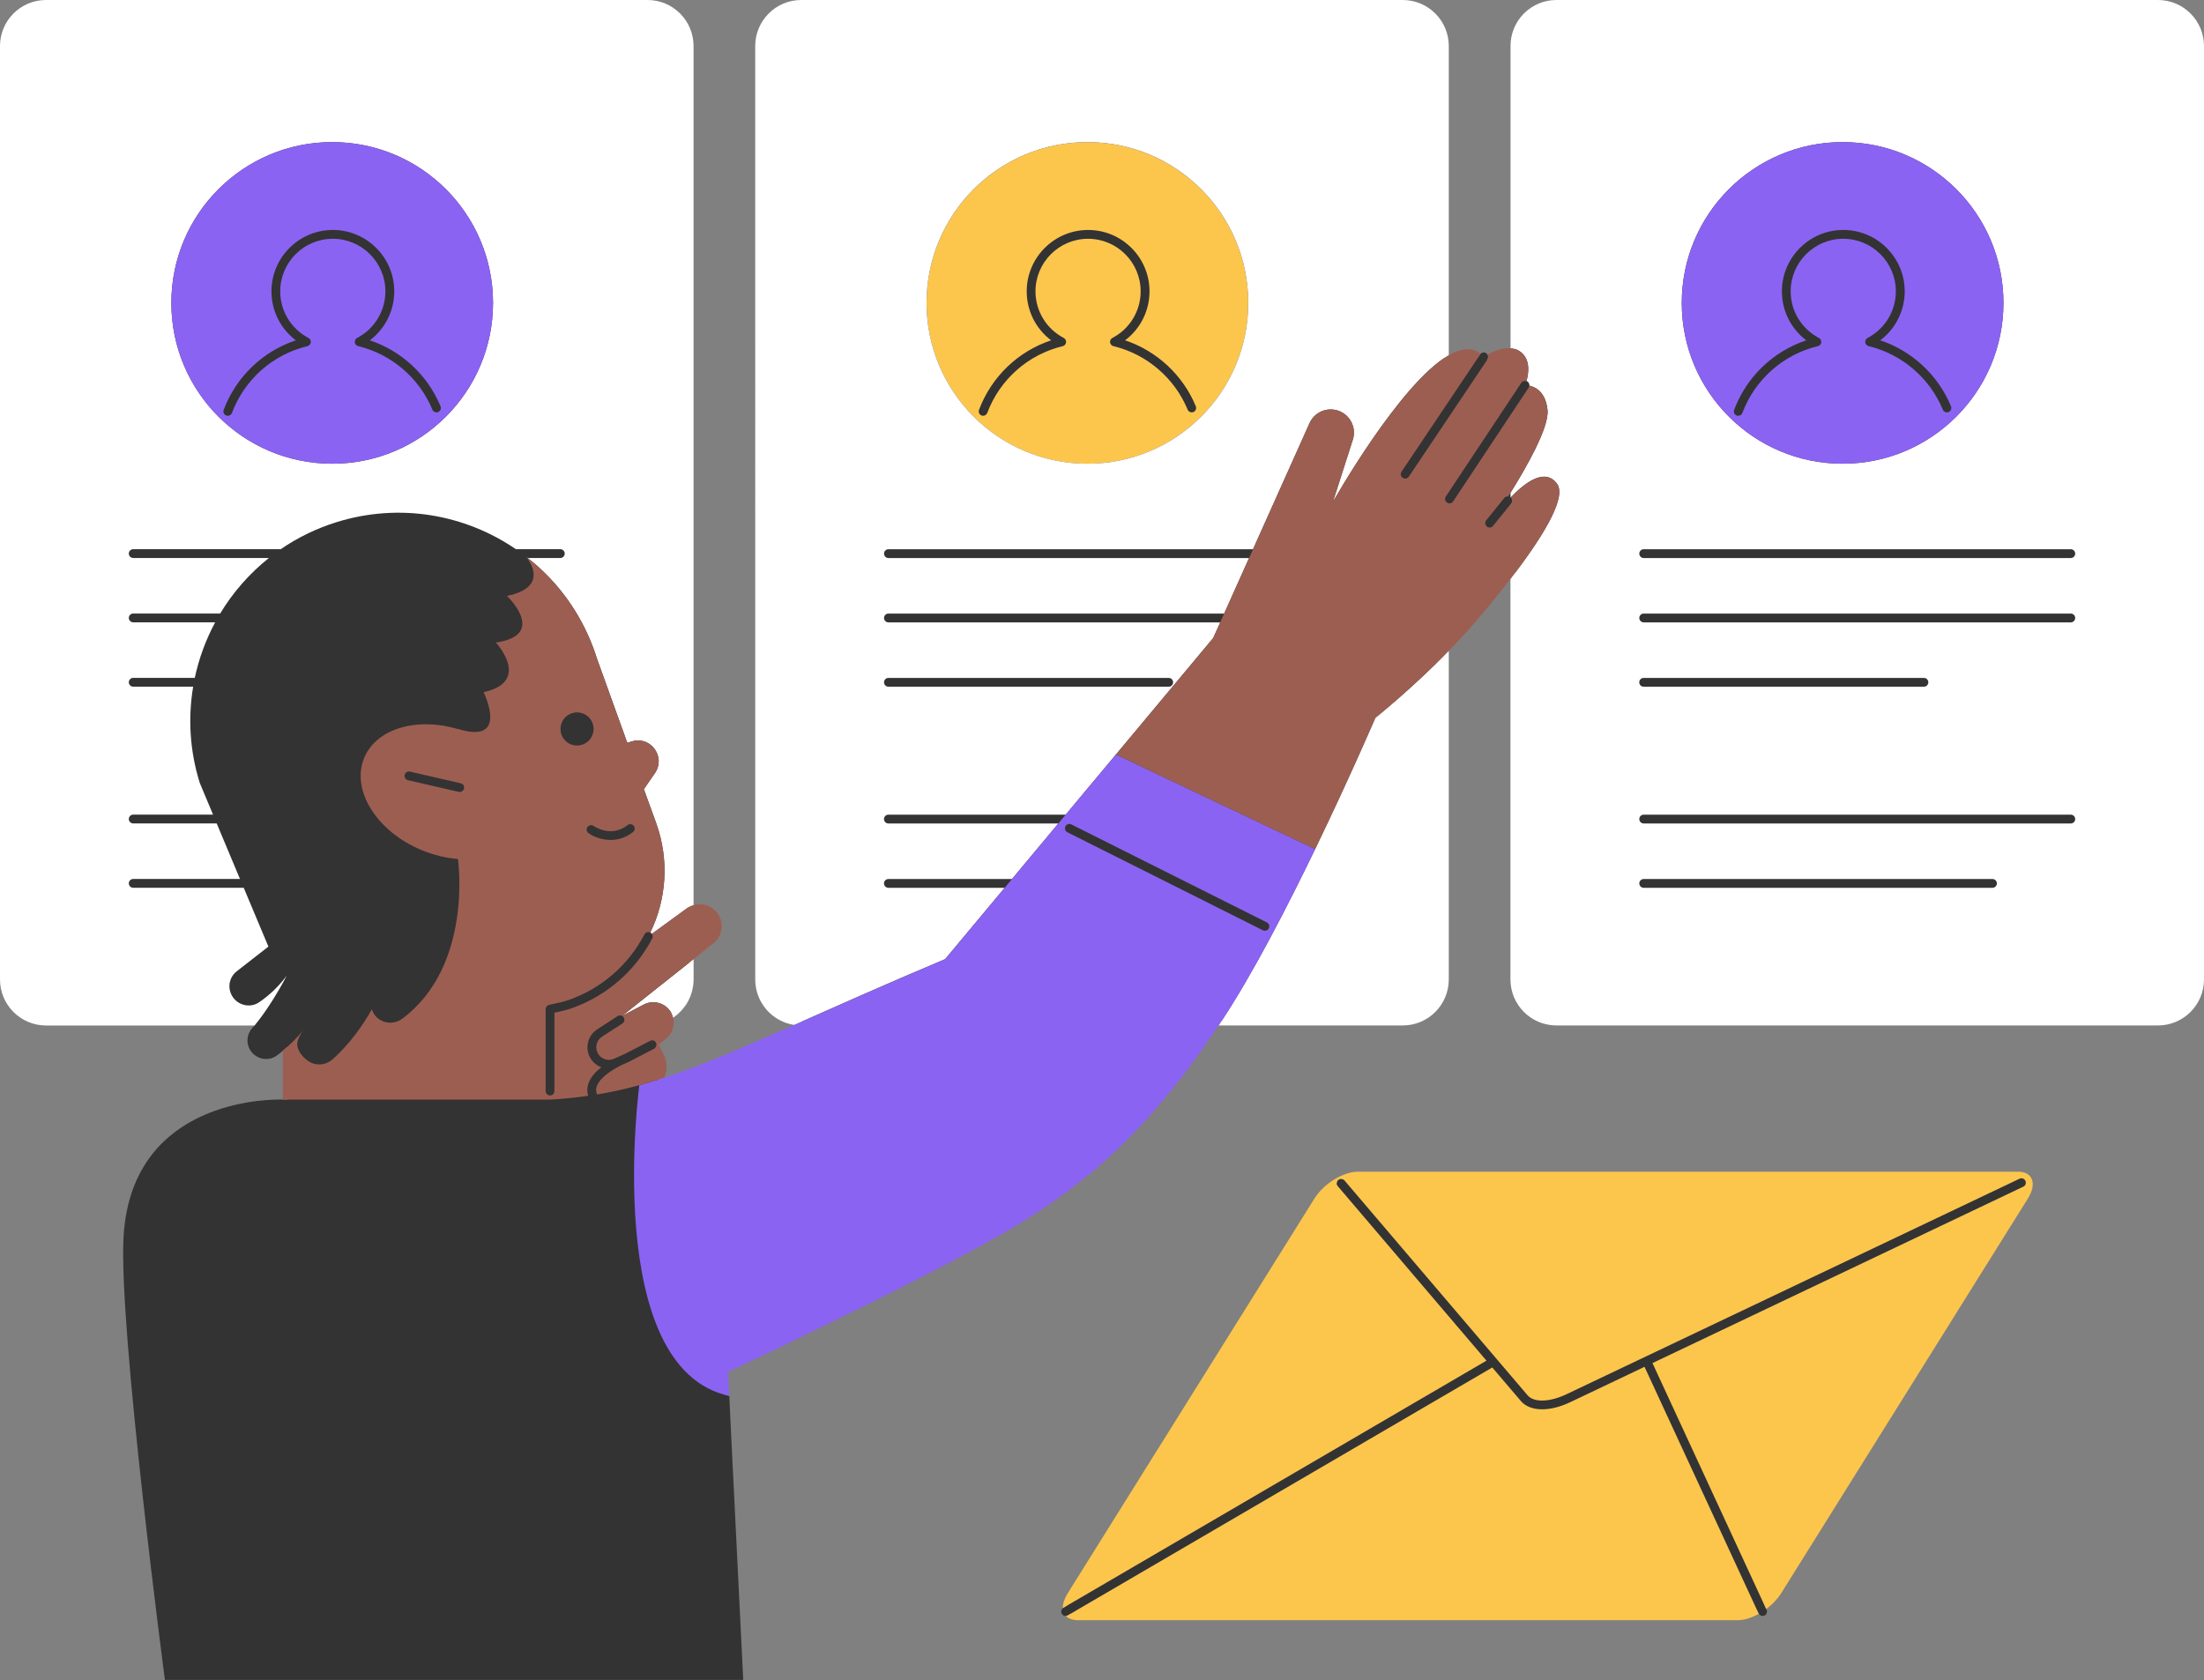
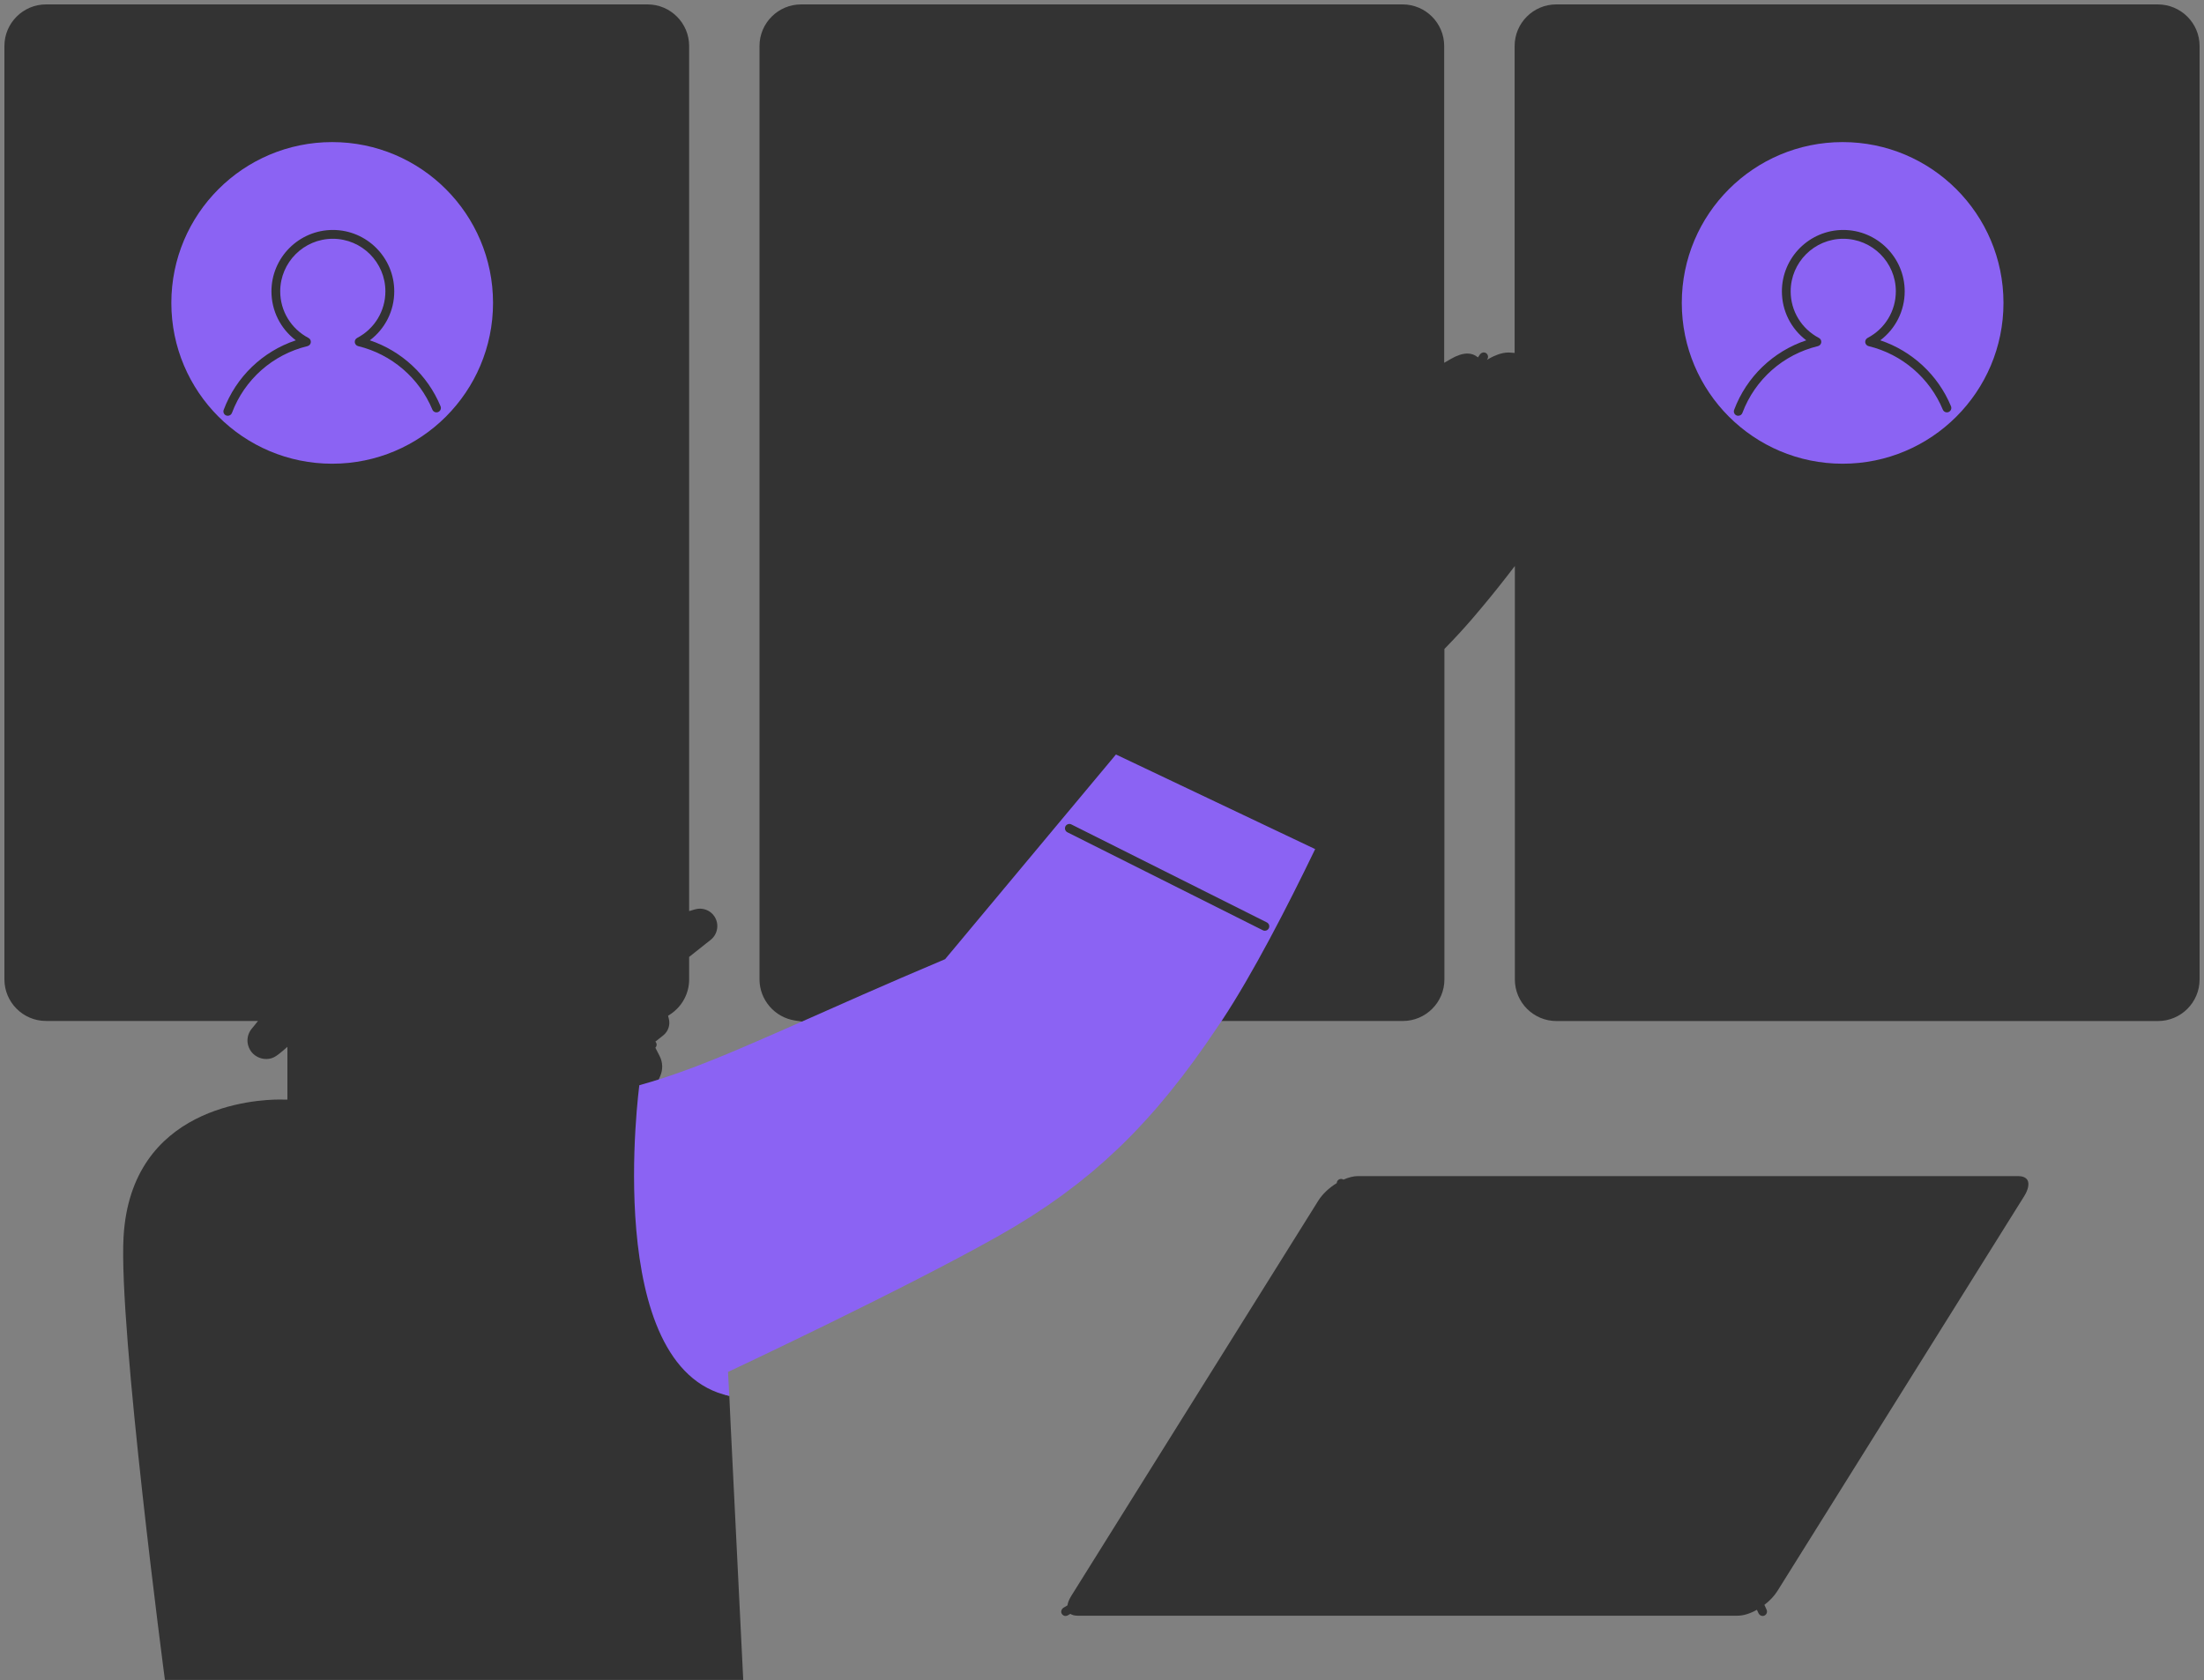
<svg xmlns="http://www.w3.org/2000/svg" height="381.2" preserveAspectRatio="xMidYMid meet" version="1.0" viewBox="0.0 0.0 500.0 381.2" width="500.0" zoomAndPan="magnify">
  <rect x="0.0" y="0.0" width="500.0" height="381.2" fill="#808080" stroke="none" />
  <g id="change1_1">
    <path d="M499,10.44v211.8c0,5.21-4.24,9.44-9.44,9.44H353.1c-5.21,0-9.44-4.24-9.44-9.44v-93.81l-1.79,2.32 c-2.34,3.03-4.98,6.26-7.83,9.59c-1.83,2.13-3.87,4.36-6.08,6.62l-0.28,0.29v74.98c0,5.21-4.24,9.44-9.44,9.44h-42.33l-0.3,0.44 c-15.08,22.58-29.07,35.93-49.89,47.62c-21.59,12.14-60.58,30.45-60.97,30.64l-0.61,0.29l0.3,5.81c0.33,0.09,0.67,0.18,1.01,0.25 l0.33,7.11l2.83,57.34H37.41c0,0-10.55-79.91-9.38-100.53c1.71-29.66,30.02-31.14,35.32-31.15c0.55,0,0.85,0.01,0.85,0.01h0h1 l0-11.97c-0.33,0.3-0.66,0.59-1,0.87c-0.5,0.42-1,0.83-1.53,1.19c-0.65,0.45-1.38,0.68-2.13,0.7c-1.24,0.05-2.5-0.47-3.37-1.45 c-0.67-0.8-1.03-1.78-1.03-2.75c0-1,0.36-1.97,1.05-2.78c0.17-0.2,0.36-0.42,0.54-0.65h0c0.25-0.3,0.52-0.64,0.8-1H10.44 c-5.21,0-9.44-4.24-9.44-9.44V10.44C1,5.24,5.24,1,10.44,1H146.9c5.21,0,9.44,4.24,9.44,9.44v196.29l1.29-0.38 c0.37-0.11,0.76-0.17,1.15-0.17c1.31,0,2.53,0.64,3.26,1.71c1.17,1.71,0.82,4.07-0.81,5.36l-4.89,3.88v5.11 c0,3.15-1.57,6.09-4.19,7.85l-0.59,0.39l0.17,0.68c0.36,1.4-0.14,2.88-1.26,3.77l-1.8,1.43c0.07,0.07,0.14,0.14,0.19,0.24 c0.2,0.39,0.11,0.84-0.18,1.14l0.96,1.87c0.72,1.41,0.78,3.05,0.15,4.52l-0.86,2.03l2.09-0.69c8.72-2.86,18.14-6.95,29.55-12.01 l3.13-1.39l-3.39-0.52c-4.57-0.7-8.01-4.7-8.01-9.32V10.44c0-5.21,4.24-9.44,9.44-9.44h136.45c5.21,0,9.44,4.24,9.44,9.44v71.88 l1.5-0.87c1.42-0.82,2.69-1.23,3.77-1.23c0.89,0,1.65,0.27,2.34,0.84l0.05,0.04l0.46-0.69c0.03-0.05,0.08-0.08,0.12-0.12h0 c0.08-0.09,0.18-0.16,0.28-0.21c0,0,0,0,0,0c0.1-0.05,0.2-0.08,0.31-0.1c0.04,0,0.07,0,0.11,0c0.08,0,0.15-0.01,0.23,0.01 c0.12,0.03,0.23,0.07,0.34,0.14c0,0,0,0,0,0c0.12,0.08,0.22,0.19,0.29,0.31c0,0,0,0,0,0c0.2,0.32,0.21,0.74-0.02,1.08l-0.1,0.15 l0.61-0.36c0.88-0.49,2.6-1.32,4.25-1.32c0.12,0,0.24,0,0.36,0.01l1.08,0.09V10.44c0-5.21,4.24-9.44,9.44-9.44h136.45 C494.76,1,499,5.24,499,10.44z M457.79,266.86H308.07c-1.01,0-2.15,0.3-3.29,0.8c-0.36-0.23-0.84-0.22-1.18,0.07 c-0.22,0.19-0.33,0.45-0.34,0.72c-1.68,1.02-3.23,2.45-4.2,4l-56.01,89.63c-0.57,0.91-0.81,1.64-0.89,2.19l-0.92,0.54 c-0.05,0.03-0.08,0.07-0.12,0.1v0c-0.18,0.15-0.3,0.35-0.35,0.57c-0.01,0.03,0,0.07-0.01,0.1c-0.01,0.08-0.02,0.16-0.01,0.24 c0.02,0.12,0.05,0.24,0.12,0.35c0,0,0,0,0,0c0.19,0.32,0.52,0.5,0.86,0.5c0.03,0,0.05-0.01,0.08-0.01c0.15-0.01,0.29-0.05,0.43-0.13 l0.58-0.34c0.4,0.27,0.96,0.42,1.66,0.42H394.2c1.26,0,2.8-0.46,4.32-1.31l0.05-0.03l0.38,0.81c0.02,0.03,0.04,0.06,0.06,0.09h0 c0.09,0.15,0.22,0.27,0.36,0.36c0.01,0.01,0.03,0.01,0.05,0.02c0.06,0.03,0.12,0.06,0.18,0.08c0.08,0.02,0.17,0.04,0.26,0.04 c0,0,0,0,0,0c0.14,0,0.28-0.03,0.42-0.09c0.5-0.23,0.72-0.83,0.49-1.33l-0.07-0.16l-0.43-0.94c1.23-0.94,2.25-2.02,2.95-3.14 l56.01-89.63c0.9-1.45,1.17-2.8,0.72-3.61C459.51,267.02,458.54,266.86,457.79,266.86z" fill="#333" />
  </g>
  <g id="change2_1">
-     <path d="M398.95,366.1c0.02,0.03,0.04,0.06,0.06,0.09c0,0,0,0,0,0c-0.38,0.21-0.77,0.4-1.16,0.57 c-0.04,0.02-0.07,0.03-0.11,0.05c-0.37,0.16-0.74,0.29-1.11,0.41c-0.05,0.02-0.1,0.03-0.15,0.05c-0.36,0.11-0.72,0.19-1.08,0.25 c-0.04,0.01-0.09,0.01-0.13,0.02c-0.37,0.06-0.72,0.09-1.07,0.09c0,0,0,0,0,0H244.48c-0.27,0-0.52-0.02-0.76-0.06 c-0.06-0.01-0.11-0.02-0.17-0.03c-0.22-0.04-0.43-0.09-0.62-0.16c-0.01,0-0.02-0.01-0.03-0.01c-0.22-0.08-0.41-0.18-0.59-0.29 c-0.01-0.01-0.02-0.01-0.03-0.02c-0.18-0.11-0.33-0.24-0.47-0.39h0c0.15-0.01,0.29-0.05,0.43-0.13l96.3-56.25l6.49,7.61 c1.07,1.25,2.77,1.88,4.82,1.88c1.9,0,4.11-0.54,6.4-1.63l16.83-8.01L398.95,366.1z M457.79,265.86H308.07 c-3.35,0-7.76,2.72-9.86,6.07l-56.01,89.63c-0.17,0.28-0.32,0.55-0.45,0.82c-0.03,0.07-0.06,0.13-0.09,0.19 c-0.12,0.26-0.23,0.52-0.31,0.77c0,0,0,0,0,0c-0.08,0.26-0.14,0.51-0.18,0.75c-0.01,0.05-0.01,0.1-0.02,0.14 c-0.03,0.24-0.05,0.47-0.04,0.68c0.04-0.03,0.07-0.08,0.12-0.1l95.99-56.07l-33.74-39.6c-0.36-0.42-0.31-1.05,0.11-1.41 c0.42-0.36,1.05-0.31,1.41,0.11l41.55,48.76c1.43,1.68,4.99,1.58,8.84-0.25l102.76-48.89c0.5-0.24,1.1-0.03,1.33,0.47 c0.24,0.5,0.03,1.1-0.47,1.33l-84.13,40.03l25.8,55.81c0,0,0,0,0,0c0.33-0.25,0.66-0.51,0.97-0.78c0,0,0.01-0.01,0.01-0.01 c0.3-0.27,0.59-0.54,0.87-0.83c0.01-0.01,0.02-0.02,0.03-0.03c0.26-0.27,0.5-0.55,0.73-0.84c0.04-0.05,0.09-0.11,0.13-0.16 c0.22-0.29,0.43-0.58,0.62-0.88c0,0,0,0,0,0l56.01-89.63C462.16,268.57,461.14,265.86,457.79,265.86z M246.69,105.23 c-20.16,0-36.49-16.34-36.49-36.49c0-20.16,16.34-36.49,36.49-36.49c20.16,0,36.49,16.34,36.49,36.49 C283.18,88.89,266.84,105.23,246.69,105.23z M241.85,77.69c0.05-0.41-0.16-0.81-0.53-1.01c-3.95-2.07-6.41-6.12-6.41-10.57 c0-6.58,5.35-11.93,11.93-11.93s11.93,5.35,11.93,11.93c0,4.45-2.46,8.5-6.41,10.57c-0.37,0.19-0.58,0.6-0.53,1.01 c0.05,0.41,0.35,0.75,0.76,0.85c7.57,1.83,13.86,7.22,16.84,14.41c0.21,0.51,0.8,0.75,1.31,0.54c0.51-0.21,0.75-0.8,0.54-1.31 c-2.93-7.08-8.83-12.54-16.04-14.96c3.46-2.61,5.54-6.69,5.54-11.11c0-7.68-6.25-13.93-13.93-13.93s-13.93,6.25-13.93,13.93 c0,4.42,2.07,8.5,5.54,11.11c-7.52,2.51-13.54,8.27-16.36,15.77c-0.19,0.52,0.07,1.09,0.58,1.29c0.12,0.04,0.23,0.06,0.35,0.06 c0.4,0,0.79-0.25,0.94-0.65c2.85-7.58,9.25-13.25,17.13-15.15C241.5,78.44,241.8,78.1,241.85,77.69z" fill="#FCC64D" />
-   </g>
+     </g>
  <g id="change3_1">
-     <path d="M328.67,147.67v74.57c0,5.77-4.68,10.44-10.44,10.44h-41.8h0c0.3-0.45,0.59-0.87,0.89-1.32 c6.83-10.35,14.6-25.37,21.04-38.72l0,0c7.79-16.12,13.66-29.78,13.66-29.78S320.18,156.39,328.67,147.67z M328.67,10.44v70.15 c-11.16,6.44-26.3,33.32-26.3,33.32l4.53-14.14c0.91-2.84-0.72-5.86-3.58-6.67c-2.52-0.71-5.17,0.53-6.24,2.91l-12.82,28.61h-82.71 c-0.55,0-1,0.45-1,1s0.45,1,1,1h81.81l-5.65,12.6h-76.16c-0.55,0-1,0.45-1,1s0.45,1,1,1h75.27l-1.59,3.54l-22.06,26.43l-0.01,0 l-11.4,13.66h-40.22c-0.55,0-1,0.45-1,1s0.45,1,1,1h38.55l-10.51,12.6h-28.04c-0.55,0-1,0.45-1,1s0.45,1,1,1h26.37l-13.5,16.18 c-13.73,5.79-24.81,10.76-34.23,14.93c-2.46-0.37-4.63-1.6-6.21-3.37c-0.04-0.05-0.09-0.1-0.13-0.15c-0.14-0.16-0.27-0.34-0.4-0.51 c-0.07-0.09-0.13-0.17-0.19-0.26c-0.11-0.16-0.22-0.32-0.32-0.48c-0.07-0.11-0.14-0.23-0.21-0.34c-0.09-0.15-0.17-0.31-0.25-0.46 c-0.07-0.14-0.14-0.27-0.2-0.41c-0.07-0.15-0.13-0.3-0.19-0.45c-0.06-0.16-0.12-0.32-0.18-0.48c-0.05-0.14-0.1-0.29-0.14-0.43 c-0.05-0.18-0.1-0.36-0.14-0.55c-0.03-0.14-0.07-0.27-0.09-0.41c-0.04-0.21-0.07-0.43-0.1-0.64c-0.02-0.12-0.04-0.23-0.05-0.35 c-0.03-0.33-0.05-0.67-0.05-1.01c0,0,0-0.01,0-0.01V10.44C171.33,4.68,176,0,181.77,0h136.45C323.99,0,328.67,4.68,328.67,10.44z M200.55,154.82c0,0.55,0.45,1,1,1h63.58c0.55,0,1-0.45,1-1s-0.45-1-1-1h-63.58C201,153.82,200.55,154.27,200.55,154.82z M283.18,68.73c0-20.16-16.34-36.49-36.49-36.49c-20.16,0-36.49,16.34-36.49,36.49c0,20.16,16.34,36.49,36.49,36.49 C266.84,105.23,283.18,88.89,283.18,68.73z M500,10.44v211.8c0,5.77-4.68,10.44-10.44,10.44H353.1c-5.77,0-10.44-4.68-10.44-10.44 v-90.87l0,0v0c6.37-8.26,12.99-18.25,10.58-21.59c-2.74-3.79-7.37-0.21-10.51,3.08c-0.02-0.02-0.03-0.04-0.04-0.05 c-0.01-0.01-0.02-0.01-0.02-0.01v-0.97c3.58-5.74,8.8-14.87,8.41-18.78c-0.42-4.15-2.76-5.25-4.12-5.54 c0.04-0.36-0.11-0.72-0.43-0.94c-0.07-0.05-0.16-0.07-0.23-0.1c0.46-1.59,1.03-4.84-1.34-6.64c-0.7-0.53-1.48-0.77-2.28-0.83V10.44 C342.66,4.68,347.33,0,353.1,0h136.45C495.32,0,500,4.68,500,10.44z M381.52,68.73c0,20.16,16.34,36.49,36.49,36.49 c20.16,0,36.49-16.34,36.49-36.49c0-20.16-16.34-36.49-36.49-36.49C397.86,32.24,381.52,48.58,381.52,68.73z M453.01,200.45 c0-0.55-0.45-1-1-1h-79.12c-0.55,0-1,0.45-1,1s0.45,1,1,1h79.12C452.56,201.45,453.01,201,453.01,200.45z M470.78,185.85 c0-0.55-0.45-1-1-1h-96.89c-0.55,0-1,0.45-1,1s0.45,1,1,1h96.89C470.33,186.85,470.78,186.4,470.78,185.85z M372.88,155.82h63.58 c0.55,0,1-0.45,1-1s-0.45-1-1-1h-63.58c-0.55,0-1,0.45-1,1S372.33,155.82,372.88,155.82z M470.78,140.22c0-0.55-0.45-1-1-1h-96.89 c-0.55,0-1,0.45-1,1s0.45,1,1,1h96.89C470.33,141.22,470.78,140.77,470.78,140.22z M470.78,125.62c0-0.55-0.45-1-1-1h-96.89 c-0.55,0-1,0.45-1,1s0.45,1,1,1h96.89C470.33,126.62,470.78,126.17,470.78,125.62z M157.34,10.44v194.95 c-0.53,0.16-1.04,0.38-1.52,0.73l-7.93,5.77c-0.09-0.12-0.19-0.22-0.33-0.3c-0.01,0-0.01,0-0.02-0.01 c3.63-7.49,4.36-16.38,1.32-24.83l-2.79-7.68l2.52-3.66c2.54-3.69-1.01-8.51-5.28-7.18l-1,0.31l-6.85-19.01 c-2.5-8.02-6.94-14.93-12.66-20.29c-0.99-0.94-2.03-1.81-3.09-2.63h7.4c0.55,0,1-0.45,1-1s-0.45-1-1-1h-10.08 c-11.52-7.88-26.36-10.59-40.69-6.13c-4.62,1.44-8.86,3.53-12.65,6.13H30.22c-0.55,0-1,0.45-1,1s0.45,1,1,1H61 c-4.44,3.54-8.17,7.82-11.05,12.6H30.22c-0.55,0-1,0.45-1,1s0.45,1,1,1h18.59c-2.12,3.95-3.68,8.19-4.62,12.6H30.22 c-0.55,0-1,0.45-1,1s0.45,1,1,1h13.6c-1.19,7.08-0.79,14.52,1.5,21.84l3.01,7.19H30.22c-0.55,0-1,0.45-1,1s0.45,1,1,1h18.94 l5.28,12.6H30.22c-0.55,0-1,0.45-1,1s0.45,1,1,1h25.07l5.6,13.35l-7.16,5.58c-1.08,0.83-1.69,2.11-1.69,3.41c0,0.67,0.17,1.36,0.5,2 c1.19,2.3,4.14,3.08,6.24,1.64c2.55-1.72,4.33-3.64,5.36-4.88c0.44-0.53,0.75-0.97,0.92-1.22c-0.28,0.58-0.58,1.11-0.86,1.64 c-2.63,4.72-4.84,7.79-6.45,9.73H10.44C4.68,232.69,0,228.01,0,222.25V10.44C0,4.68,4.68,0,10.44,0H146.9 C152.67,0,157.34,4.68,157.34,10.44z M111.85,68.73c0-20.16-16.34-36.49-36.49-36.49c-20.16,0-36.49,16.34-36.49,36.49 c0,20.16,16.34,36.49,36.49,36.49C95.51,105.23,111.85,88.89,111.85,68.73z M146.06,227.93c2.19-1.13,4.88-0.37,6.14,1.74 c0.24,0.4,0.39,0.82,0.5,1.25c0,0,0,0,0,0c0.33-0.22,0.64-0.46,0.94-0.71c0.07-0.06,0.14-0.13,0.21-0.19 c0.22-0.2,0.43-0.4,0.63-0.61c0.08-0.09,0.16-0.18,0.24-0.26c0.19-0.21,0.36-0.43,0.53-0.66c0.07-0.09,0.13-0.17,0.2-0.26 c0.22-0.31,0.43-0.64,0.61-0.97c0,0,0-0.01,0.01-0.01c0.19-0.34,0.35-0.7,0.5-1.06c0.04-0.11,0.08-0.22,0.12-0.32 c0.1-0.26,0.18-0.53,0.26-0.8c0.04-0.13,0.07-0.26,0.1-0.39c0.06-0.27,0.12-0.55,0.16-0.82c0.02-0.12,0.04-0.25,0.06-0.37 c0.05-0.4,0.08-0.8,0.08-1.22c0,0,0,0,0,0v-4.62l-16.2,12.86L146.06,227.93z" fill="#FFF" />
-   </g>
+     </g>
  <g id="change4_1">
    <path d="M75.36,32.24c-20.16,0-36.49,16.34-36.49,36.49c0,20.16,16.34,36.49,36.49,36.49 c20.16,0,36.49-16.34,36.49-36.49C111.85,48.58,95.51,32.24,75.36,32.24z M99.4,93.49c-0.51,0.21-1.1-0.03-1.31-0.54 c-2.98-7.19-9.27-12.58-16.84-14.41c-0.4-0.1-0.71-0.44-0.76-0.85c-0.05-0.41,0.16-0.81,0.53-1.01c3.95-2.07,6.41-6.12,6.41-10.57 c0-6.58-5.35-11.93-11.93-11.93c-6.58,0-11.93,5.35-11.93,11.93c0,4.45,2.46,8.5,6.41,10.57c0.37,0.19,0.58,0.6,0.53,1.01 c-0.05,0.41-0.35,0.75-0.76,0.85c-7.88,1.9-14.28,7.57-17.13,15.15c-0.15,0.4-0.53,0.65-0.94,0.65c-0.12,0-0.24-0.02-0.35-0.06 c-0.52-0.19-0.78-0.77-0.58-1.29c2.81-7.49,8.84-13.26,16.36-15.77c-3.46-2.61-5.53-6.69-5.53-11.11c0-7.68,6.25-13.93,13.93-13.93 s13.93,6.25,13.93,13.93c0,4.42-2.07,8.5-5.54,11.11c7.21,2.42,13.11,7.88,16.04,14.96C100.16,92.7,99.91,93.28,99.4,93.49z M418.02,32.24c-20.16,0-36.49,16.34-36.49,36.49c0,20.16,16.34,36.49,36.49,36.49c20.16,0,36.49-16.34,36.49-36.49 C454.51,48.58,438.17,32.24,418.02,32.24z M442.06,93.49c-0.51,0.21-1.1-0.03-1.31-0.54c-2.98-7.19-9.27-12.58-16.84-14.41 c-0.4-0.1-0.71-0.44-0.76-0.85c-0.05-0.41,0.16-0.81,0.53-1.01c3.95-2.07,6.41-6.12,6.41-10.57c0-6.58-5.35-11.93-11.93-11.93 c-6.58,0-11.93,5.35-11.93,11.93c0,4.45,2.46,8.5,6.41,10.57c0.37,0.19,0.58,0.6,0.53,1.01c-0.05,0.41-0.35,0.75-0.76,0.85 c-7.88,1.9-14.28,7.57-17.13,15.15c-0.15,0.4-0.53,0.65-0.94,0.65c-0.12,0-0.24-0.02-0.35-0.06c-0.52-0.19-0.78-0.77-0.58-1.29 c2.81-7.49,8.84-13.26,16.36-15.77c-3.46-2.61-5.53-6.69-5.53-11.11c0-7.68,6.25-13.93,13.93-13.93c7.68,0,13.93,6.25,13.93,13.93 c0,4.42-2.08,8.5-5.54,11.11c7.21,2.42,13.11,7.88,16.04,14.96C442.81,92.7,442.57,93.28,442.06,93.49z M298.35,192.66l-45.18-21.46 l0,0l-0.01,0l-11.4,13.66l-1.67,2l-10.51,12.6l-1.67,2l-13.5,16.18c-13.73,5.79-24.81,10.76-34.23,14.93h0 c-0.01,0-0.02,0.01-0.03,0.01c-0.62,0.27-1.23,0.55-1.84,0.81c-0.14,0.06-0.29,0.13-0.43,0.19c-0.56,0.25-1.11,0.49-1.66,0.73 c-0.15,0.07-0.31,0.14-0.46,0.2c-0.56,0.24-1.11,0.49-1.65,0.72c-0.13,0.06-0.26,0.12-0.4,0.17c-0.57,0.25-1.13,0.49-1.69,0.74 c-0.1,0.04-0.19,0.08-0.29,0.12c-0.59,0.25-1.17,0.5-1.74,0.75c-0.06,0.03-0.13,0.06-0.19,0.08c-0.6,0.26-1.19,0.51-1.77,0.76 c-0.04,0.02-0.08,0.03-0.12,0.05c-0.6,0.25-1.19,0.5-1.77,0.75c-0.03,0.01-0.06,0.03-0.09,0.04c-0.59,0.25-1.18,0.49-1.75,0.73 c-0.02,0.01-0.04,0.02-0.07,0.03c-4.82,1.99-9.24,3.68-13.5,5.07c0,0,0,0,0,0c0,0,0,0,0,0c-1.92,0.63-3.81,1.2-5.69,1.72 c0,0-8.63,64.25,20.4,70.5l-0.28-5.44c0,0,39.16-18.37,61.03-30.67c1.35-0.76,2.68-1.53,3.97-2.3c0.57-0.34,1.12-0.69,1.68-1.04 c0.7-0.43,1.42-0.86,2.11-1.3c0.73-0.47,1.44-0.94,2.15-1.42c0.49-0.33,1-0.65,1.49-0.98c0.8-0.55,1.57-1.1,2.35-1.66 c0.38-0.27,0.77-0.53,1.14-0.81c0.84-0.62,1.67-1.25,2.49-1.88c0.29-0.22,0.59-0.44,0.87-0.66c0.87-0.68,1.72-1.38,2.57-2.08 c0.22-0.19,0.46-0.37,0.68-0.55c0.88-0.74,1.74-1.49,2.6-2.25c0.18-0.16,0.36-0.31,0.54-0.48c0.88-0.8,1.76-1.61,2.62-2.43 c0.14-0.14,0.29-0.27,0.43-0.4c0.89-0.85,1.76-1.73,2.63-2.61c0.11-0.12,0.23-0.23,0.34-0.34c0.89-0.91,1.77-1.85,2.64-2.8 c0.09-0.09,0.18-0.19,0.26-0.28c0.89-0.97,1.77-1.97,2.65-2.98c0.07-0.08,0.13-0.15,0.2-0.23c0.89-1.04,1.77-2.1,2.65-3.18 c0.05-0.06,0.1-0.12,0.15-0.18c0.89-1.1,1.78-2.23,2.67-3.38c0.04-0.05,0.07-0.09,0.11-0.14c0.9-1.17,1.79-2.36,2.68-3.58 c0.02-0.03,0.05-0.07,0.07-0.1c0.9-1.24,1.81-2.51,2.71-3.8c0.01-0.02,0.02-0.03,0.03-0.05c0.91-1.31,1.83-2.65,2.75-4.03 c0,0,0-0.01,0.01-0.01c0.3-0.45,0.59-0.87,0.89-1.32c6.83-10.35,14.6-25.37,21.04-38.72l0,0 C298.35,192.65,298.35,192.65,298.35,192.66z M287.84,210.64c-0.18,0.35-0.53,0.55-0.9,0.55c-0.15,0-0.3-0.03-0.45-0.11 l-44.34-22.23c-0.49-0.25-0.69-0.85-0.45-1.34c0.25-0.49,0.85-0.69,1.34-0.45l44.34,22.23 C287.89,209.54,288.09,210.14,287.84,210.64z" fill="#8B63F3" />
  </g>
  <g id="change5_1">
-     <path d="M162.26,206.62c-0.07-0.07-0.16-0.14-0.23-0.21c-0.15-0.13-0.3-0.25-0.46-0.36 c-0.11-0.07-0.21-0.14-0.33-0.21c-0.14-0.08-0.28-0.14-0.42-0.21c-0.14-0.06-0.27-0.13-0.42-0.18c-0.06-0.02-0.13-0.03-0.2-0.05 c-0.67-0.2-1.37-0.27-2.07-0.18c-0.02,0-0.04,0-0.06,0.01c-0.25,0.03-0.49,0.09-0.74,0.16h0c-0.53,0.16-1.04,0.38-1.52,0.73 l-7.93,5.77c0.22,0.3,0.27,0.7,0.09,1.05c-3.86,7.37-10.3,12.98-18.13,15.78c-1.33,0.48-2.71,0.79-4.06,1.07v17.77 c0,0.55-0.45,1-1,1h0c-0.55,0-1-0.45-1-1v-2.92v-15.66c0-0.47,0.33-0.88,0.79-0.98l0.53-0.11c1.36-0.28,2.77-0.58,4.06-1.04 c7.36-2.63,13.41-7.9,17.04-14.83c0.25-0.48,0.84-0.67,1.33-0.43c3.63-7.49,4.36-16.38,1.32-24.83l-2.79-7.68l2.52-3.66 c2.54-3.69-1.01-8.51-5.28-7.18l-1,0.31l-6.85-19.01c-2.5-8.02-6.94-14.93-12.66-20.29c-0.99-0.94-2.03-1.81-3.09-2.63 c-0.13-0.1-0.25-0.21-0.38-0.31c0.69,0.83,5.41,6.86-4.3,8.91c0,0,9.33,8.85-2.53,10.57c0,0,8.22,8.83-2.78,11.27 c0,0,5.97,12.02-5.83,8.33v0.03c-9.35-2.76-18.51-0.11-21.26,6.55c-3.03,7.33,2.83,16.71,13.1,20.95c2.74,1.13,5.51,1.77,8.17,1.98 v0.02c0,0,3.52,24.2-12.66,36.25c-1.47,1.08-3.44,1.19-5,0.25c-0.94-0.58-1.58-1.44-1.86-2.41c-2.14,3.77-5,7.83-8.88,11.32 c-1.44,1.3-3.52,1.58-5.22,0.64c-1.44-0.83-2.84-2.5-2.84-4.03c0-0.95,0.65-2.25,1.34-3.13c-1.38,1.64-2.93,3.22-4.61,4.6v0l0,0 v4.66v0v1.05v5.38h19.42h26.61h14.59c2.53-0.14,4.94-0.36,7.3-0.67c0.46-0.06,0.9-0.14,1.36-0.2c-0.28-0.9-0.27-1.81,0.03-2.73 c0.47-1.44,1.63-2.7,2.93-3.73c-0.92-0.35-1.75-0.99-2.33-1.87c-0.72-1.09-0.97-2.39-0.7-3.67s1.02-2.37,2.12-3.08l4.62-2.99 c0.46-0.3,1.08-0.17,1.38,0.3c0.3,0.46,0.17,1.08-0.3,1.38l-4.62,2.99c-0.65,0.42-1.09,1.06-1.24,1.81 c-0.16,0.75-0.01,1.52,0.41,2.16c0.77,1.17,2.26,1.61,3.54,1.04l1.02-0.45c0.69-0.33,1.17-0.53,1.33-0.59l5.88-3.04 c0.49-0.25,1.09-0.06,1.35,0.43c0.25,0.49,0.06,1.09-0.43,1.35l-5.91,3.06c-0.01,0.01-0.02,0.01-0.04,0.01 c-0.01,0-0.01,0.01-0.02,0.01l-1.4,0.62c-2.04,1-5.03,2.85-5.69,4.89c-0.2,0.61-0.17,1.2,0.09,1.81c3.23-0.54,6.38-1.24,9.56-2.1 c1.88-0.51,3.77-1.09,5.69-1.72c0,0,0,0,0,0c0.05-0.11,0.08-0.23,0.12-0.34c0.06-0.18,0.12-0.36,0.17-0.55 c0.03-0.12,0.06-0.24,0.09-0.36c0.05-0.27,0.09-0.54,0.11-0.82c0.01-0.1,0.01-0.2,0.01-0.3c0-0.24,0-0.49-0.03-0.74 c-0.01-0.07-0.01-0.14-0.02-0.21c-0.04-0.31-0.11-0.61-0.19-0.91c-0.02-0.07-0.05-0.15-0.07-0.22c-0.1-0.31-0.22-0.62-0.37-0.92 l-1.09-2.13l1.65-1.31c0.21-0.17,0.39-0.35,0.57-0.54c0.06-0.07,0.11-0.14,0.17-0.21c0.1-0.13,0.2-0.26,0.28-0.39 c0.06-0.1,0.12-0.19,0.17-0.29c0.06-0.11,0.11-0.22,0.16-0.34c0.05-0.13,0.11-0.25,0.15-0.38c0.02-0.06,0.03-0.11,0.05-0.17 c0.23-0.8,0.26-1.65,0.05-2.47c0,0,0,0,0,0c-0.11-0.43-0.26-0.85-0.5-1.25c-1.27-2.11-3.96-2.87-6.14-1.74l-4.92,2.55l16.2-12.86 l4.51-3.58c2.05-1.62,2.49-4.55,1.01-6.71C162.69,207.07,162.48,206.83,162.26,206.62z M142.38,187.22c0.43-0.34,1.06-0.27,1.4,0.17 c0.34,0.43,0.27,1.06-0.17,1.4c-1.69,1.33-3.47,1.8-5.09,1.8c-2.14,0-4-0.82-5.01-1.54c-0.45-0.32-0.55-0.95-0.23-1.4 c0.32-0.45,0.94-0.55,1.39-0.23C134.83,187.53,138.65,190.15,142.38,187.22z M129.79,161.82c1.98-0.62,4.09,0.49,4.7,2.47 c0.62,1.98-0.49,4.09-2.47,4.7c-1.98,0.62-4.09-0.49-4.7-2.47C126.71,164.54,127.81,162.44,129.79,161.82z M92.55,177.03 c-0.54-0.12-0.87-0.66-0.75-1.2c0.12-0.54,0.66-0.87,1.2-0.75l11.52,2.65c0.54,0.12,0.87,0.66,0.75,1.2 c-0.11,0.46-0.52,0.78-0.97,0.78c-0.07,0-0.15-0.01-0.23-0.03L92.55,177.03z M342.66,131.37 C342.66,131.38,342.65,131.38,342.66,131.37c-1.12,1.45-2.22,2.84-3.27,4.13c-0.02,0.02-0.04,0.05-0.05,0.07 c-0.69,0.85-1.36,1.67-1.99,2.42c-0.01,0.01-0.02,0.03-0.04,0.04c-0.28,0.33-0.55,0.65-0.81,0.97c-0.07,0.08-0.14,0.17-0.21,0.25 c-0.2,0.24-0.4,0.47-0.59,0.69c-0.07,0.09-0.15,0.18-0.22,0.26c-0.22,0.25-0.42,0.5-0.62,0.73c-0.02,0.02-0.04,0.05-0.06,0.07 c0,0,0,0,0,0c-0.99,1.15-2,2.29-3.02,3.4c-0.01,0.01-0.02,0.02-0.03,0.03c-1.02,1.11-2.05,2.19-3.07,3.24c0,0,0,0,0,0 c-8.5,8.72-16.66,15.2-16.66,15.2s-5.87,13.66-13.66,29.78c0,0,0,0.01-0.01,0.01l-45.18-21.46l0,0l22.06-26.43l1.59-3.54l0.9-2 l5.65-12.6l0.9-2l12.82-28.61c1.07-2.39,3.73-3.63,6.24-2.91c2.87,0.81,4.49,3.84,3.58,6.67l-4.53,14.14c0,0,15.14-26.89,26.3-33.32 c0,0,0,0,0,0c0.32-0.19,0.64-0.35,0.95-0.5c0.04-0.02,0.07-0.04,0.11-0.05c0.32-0.15,0.63-0.28,0.94-0.39 c0.01,0,0.02-0.01,0.03-0.01c0.31-0.11,0.62-0.2,0.92-0.26c0.01,0,0.02-0.01,0.03-0.01c0.31-0.07,0.62-0.11,0.92-0.13 c0.01,0,0.01,0,0.02,0c1.22-0.08,2.33,0.24,3.32,1.05c0,0,0,0,0,0c-0.04,0.04-0.09,0.07-0.12,0.12l-17.85,26.61 c-0.31,0.46-0.19,1.08,0.27,1.39c0.17,0.11,0.36,0.17,0.56,0.17c0.32,0,0.64-0.16,0.83-0.44l17.85-26.61 c0.22-0.34,0.22-0.76,0.02-1.08c0,0,0,0,0,0c0.14-0.08,0.29-0.16,0.46-0.25c0.01-0.01,0.03-0.01,0.04-0.02 c0.16-0.08,0.33-0.16,0.5-0.25c0,0,0,0,0,0c1.15-0.53,2.69-1.04,4.17-0.92c0.8,0.06,1.59,0.3,2.28,0.83 c2.37,1.81,1.81,5.05,1.34,6.64c-0.42-0.14-0.9-0.01-1.15,0.38l-17.12,25.79c-0.31,0.46-0.18,1.08,0.28,1.39 c0.17,0.11,0.36,0.17,0.55,0.17c0.32,0,0.64-0.16,0.83-0.45l17.12-25.79c0.09-0.14,0.13-0.29,0.15-0.45 c1.36,0.29,3.7,1.39,4.12,5.54c0.39,3.91-4.83,13.04-8.41,18.78c-0.17,0.27-0.33,0.53-0.49,0.79c-0.33-0.04-0.66,0.07-0.89,0.35 l-4.1,5.08c-0.35,0.43-0.28,1.06,0.15,1.41c0.19,0.15,0.41,0.22,0.63,0.22c0.29,0,0.58-0.13,0.78-0.37l4.1-5.08 c0.33-0.41,0.28-1-0.1-1.35c3.14-3.29,7.77-6.87,10.51-3.08C355.65,113.12,349.03,123.12,342.66,131.37z" fill="#9D5E52" />
-   </g>
+     </g>
</svg>